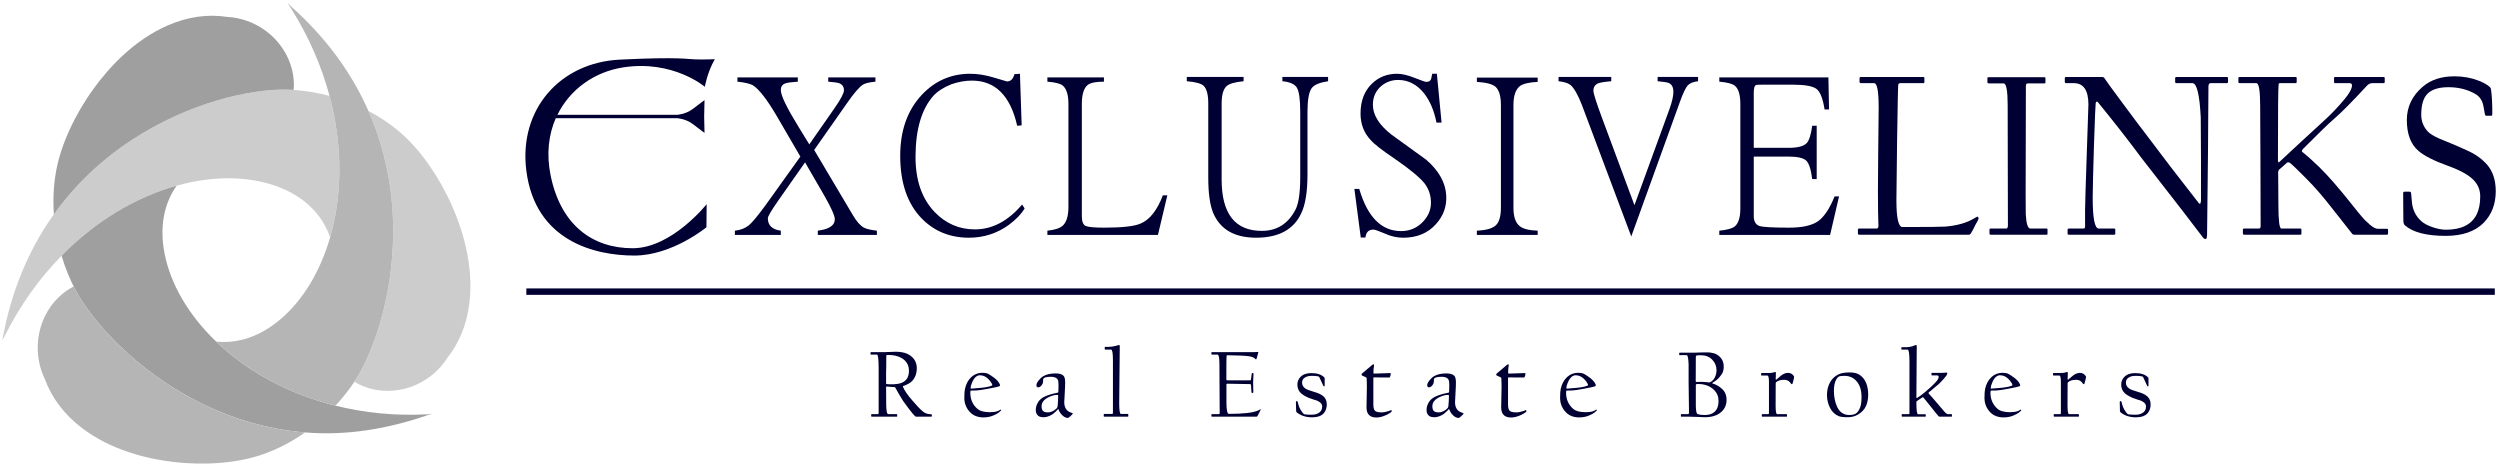
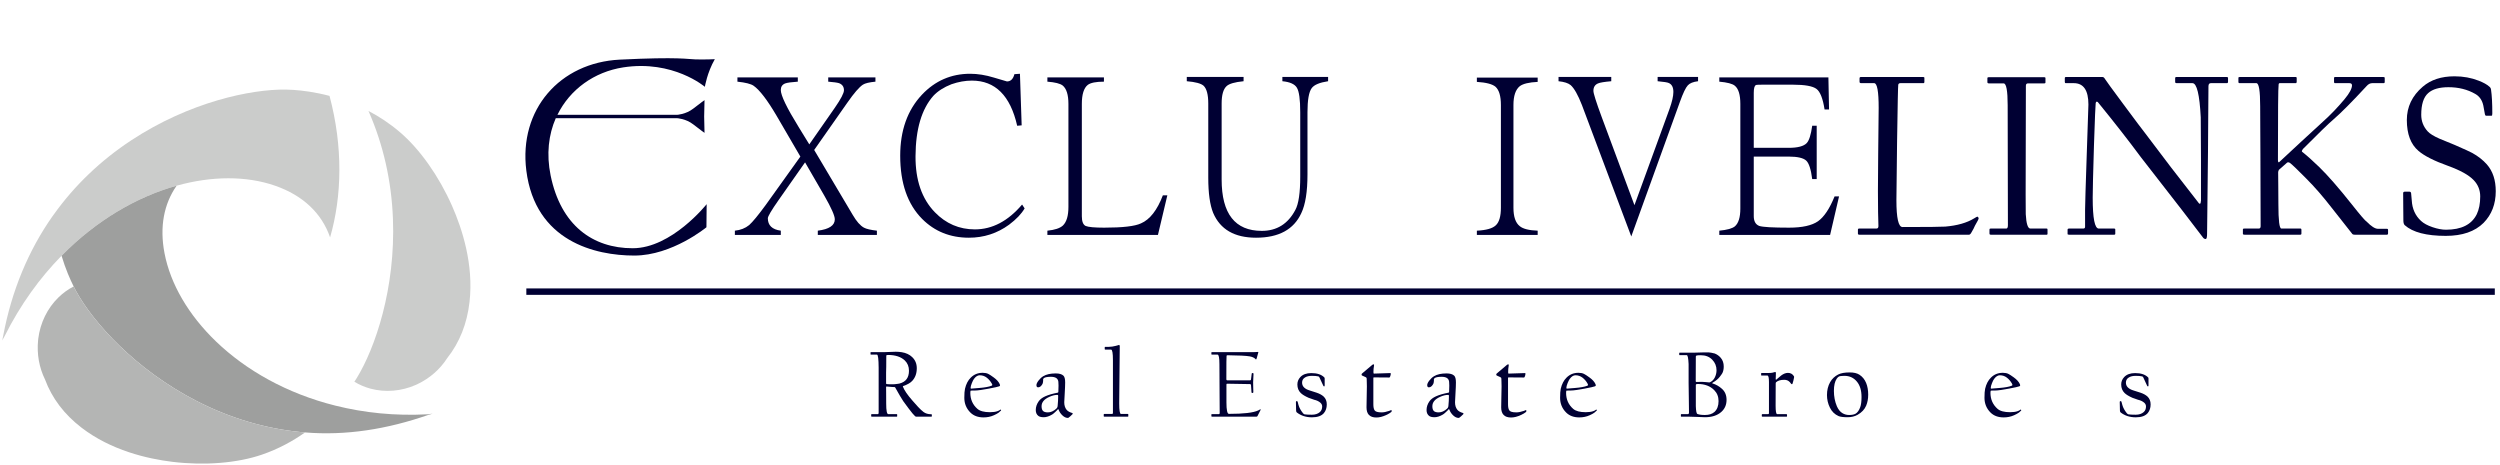
<svg xmlns="http://www.w3.org/2000/svg" width="376" height="70" viewBox="0 0 376 70" fill="none" class="icon-logo">
  <path fill-rule="evenodd" clip-rule="evenodd" d="M41.356 27.925C45.593 29.392 48.406 32.104 49.646 35.703C51.436 29.515 51.608 22.086 49.56 14.422C47.37 13.844 45.47 13.611 44.171 13.523C43.686 13.491 43.282 13.476 42.981 13.472C37.729 13.399 28.498 15.347 19.769 21.085C15.139 24.127 11.22 27.881 8.106 32.237C8.046 32.319 7.982 32.399 7.924 32.482C4.26 37.682 1.758 43.734 0.487 50.463L0.338 51.198L0.715 50.514C3.083 45.785 6.012 41.774 9.257 38.465C14.524 33.093 20.631 29.589 26.561 27.93C31.884 26.444 37.065 26.439 41.356 27.925Z" fill="#CBCCCB" />
  <path fill-rule="evenodd" clip-rule="evenodd" d="M67.976 30.937C65.994 26.464 63.139 22.431 60.145 19.875C58.605 18.558 57 17.514 55.411 16.683C55.43 16.722 55.45 16.762 55.468 16.803C57.657 21.808 58.878 27.221 59.098 32.891C59.504 43.375 56.422 52.349 53.661 56.846C53.563 57.006 53.435 57.203 53.297 57.416C54.031 57.858 54.837 58.214 55.718 58.452C57.945 59.05 60.377 58.848 62.557 57.882C62.621 57.852 62.688 57.819 62.753 57.788L62.757 57.792L62.79 57.771C64.644 56.895 66.194 55.526 67.271 53.847C69.126 51.499 70.249 48.674 70.62 45.393C71.25 39.805 69.529 34.446 67.976 30.937Z" fill="#CBCCCB" />
  <path fill-rule="evenodd" clip-rule="evenodd" d="M24.74 38.072C23.985 34.122 24.649 30.673 26.561 27.931C20.631 29.589 14.525 33.094 9.258 38.465C9.861 40.475 10.562 42.053 11.079 43.083C11.229 43.382 11.369 43.651 11.479 43.85C14.03 48.472 20.307 55.56 29.595 60.323C34.617 62.898 39.906 64.468 45.314 64.989C45.503 65.007 45.694 65.02 45.885 65.037C52.008 65.542 58.214 64.567 64.45 62.391L65.058 62.219L64.549 62.278L64.371 62.308C59.375 62.58 54.751 62.081 50.462 61.012C43.136 59.19 36.983 55.676 32.504 51.372C28.349 47.378 25.626 42.707 24.74 38.072Z" fill="#9E9F9E" />
-   <path fill-rule="evenodd" clip-rule="evenodd" d="M19.77 21.085C28.499 15.347 37.73 13.399 42.982 13.472C43.283 13.477 43.686 13.49 44.172 13.523C44.254 12.487 44.172 11.413 43.887 10.336C43.294 8.091 41.91 6.071 39.991 4.649C39.932 4.606 39.871 4.566 39.813 4.523L39.814 4.52L39.777 4.5C38.103 3.317 36.151 2.646 34.169 2.544C31.219 2.091 28.226 2.518 25.216 3.828C20.088 6.061 16.33 10.23 14.08 13.334C11.212 17.291 9.161 21.789 8.449 25.678C8.025 27.993 7.959 30.198 8.107 32.238C11.22 27.881 15.14 24.127 19.77 21.085Z" fill="#9E9F9E" />
  <path fill-rule="evenodd" clip-rule="evenodd" d="M29.594 60.323C20.306 55.56 14.029 48.473 11.478 43.85C11.368 43.65 11.229 43.382 11.077 43.083C10.26 43.502 9.486 44.054 8.783 44.741C7.127 46.357 6.051 48.557 5.755 50.938C5.746 51.01 5.741 51.085 5.733 51.157H5.729V51.197C5.524 53.248 5.894 55.29 6.773 57.081C7.821 59.89 9.651 62.313 12.258 64.319C16.695 67.732 22.146 69 25.937 69.461C30.765 70.045 35.669 69.655 39.386 68.381C41.886 67.525 44.043 66.335 45.884 65.036C45.693 65.02 45.502 65.007 45.312 64.989C39.905 64.468 34.616 62.897 29.594 60.323Z" fill="#B4B5B4" />
-   <path fill-rule="evenodd" clip-rule="evenodd" d="M59.098 32.891C58.879 27.221 57.658 21.808 55.468 16.802C55.45 16.762 55.43 16.723 55.412 16.683C52.861 10.895 49.011 5.666 43.964 1.145L43.218 0.412L43.805 1.315C46.522 5.638 48.397 10.067 49.56 14.422C51.608 22.087 51.437 29.515 49.646 35.702C48.156 40.861 45.548 45.159 42.178 48.018C39.125 50.609 35.811 51.713 32.504 51.372C36.983 55.677 43.136 59.19 50.461 61.013C51.78 59.58 52.722 58.288 53.298 57.416C53.436 57.202 53.564 57.005 53.662 56.846C56.422 52.349 59.504 43.374 59.098 32.891Z" fill="#B4B5B4" />
  <path fill-rule="evenodd" clip-rule="evenodd" d="M297.589 32.841C297.589 32.946 297.403 33.31 297.035 33.939C296.945 34.182 296.741 34.569 296.429 35.09C296.336 35.231 296.237 35.3 296.135 35.3H279.64C279.5 35.3 279.431 35.242 279.431 35.126V34.549C279.431 34.434 279.489 34.376 279.604 34.376H282.203C282.412 34.376 282.516 34.254 282.516 34.011C282.516 33.904 282.5 33.202 282.463 31.899C282.428 30.597 282.434 27.712 282.479 23.247C282.527 18.783 282.552 16.439 282.552 16.221C282.552 13.743 282.327 12.506 281.874 12.506H279.919C279.754 12.506 279.675 12.435 279.675 12.297V11.791C279.675 11.652 279.744 11.58 279.884 11.58H289.256C289.37 11.58 289.428 11.627 289.428 11.72V12.329C289.428 12.448 289.383 12.506 289.292 12.506H285.809C285.634 12.506 285.532 12.586 285.497 12.749C285.461 12.912 285.404 15.747 285.321 21.262C285.253 26.446 285.22 29.399 285.22 30.122C285.22 32.805 285.525 34.146 286.138 34.146C289.868 34.146 292.012 34.124 292.565 34.081C294.367 33.928 295.818 33.514 296.912 32.841C297.191 32.666 297.356 32.578 297.416 32.578C297.532 32.661 297.589 32.747 297.589 32.841Z" fill="#000033" />
  <path fill-rule="evenodd" clip-rule="evenodd" d="M307.947 35.162C307.947 35.254 307.915 35.3 307.845 35.3H299.442C299.338 35.3 299.274 35.284 299.25 35.248C299.228 35.211 299.216 35.173 299.216 35.126V34.585C299.216 34.48 299.234 34.417 299.266 34.403C299.305 34.383 299.346 34.375 299.389 34.375H301.745C301.906 34.375 301.989 34.207 301.989 33.87L301.954 15.835C301.954 13.641 301.75 12.542 301.348 12.542H299.148C298.984 12.542 298.904 12.482 298.904 12.366V11.754C298.904 11.661 298.962 11.614 299.077 11.614H307.482C307.585 11.614 307.638 11.661 307.638 11.754V12.401C307.638 12.493 307.574 12.542 307.445 12.542H305.003C304.794 12.542 304.692 12.661 304.692 12.906C304.667 23.464 304.657 28.916 304.657 29.263C304.657 30.986 304.662 31.968 304.674 32.212C304.753 33.655 304.986 34.375 305.367 34.375H307.81C307.904 34.375 307.947 34.422 307.947 34.517V35.162Z" fill="#000033" />
  <path fill-rule="evenodd" clip-rule="evenodd" d="M335.096 12.297C335.096 12.434 335.039 12.506 334.924 12.506H332.516C332.275 12.506 332.152 12.66 332.152 12.976C332.152 13.069 332.141 14.654 332.116 17.728C332.095 20.803 332.083 22.468 332.083 22.716C332.083 22.965 332.059 25.043 332.015 28.951C331.965 32.857 331.946 34.917 331.946 35.126C331.946 35.673 331.875 35.946 331.738 35.946C331.573 35.946 331.442 35.874 331.338 35.736C330.287 34.318 327.172 30.287 321.997 23.652C320.163 21.173 318.003 18.41 315.522 15.366C315.357 15.225 315.25 15.271 315.192 15.504C315.157 15.656 315.068 17.79 314.931 21.908C314.803 26.068 314.742 28.678 314.742 29.735C314.742 32.83 315.044 34.375 315.658 34.375H317.961C318.077 34.375 318.138 34.422 318.138 34.517V35.162C318.138 35.254 318.091 35.3 317.997 35.3H311.189C311.038 35.3 310.963 35.264 310.963 35.196V34.549C310.963 34.434 311.038 34.375 311.189 34.375H313.32C313.506 34.375 313.596 34.29 313.596 34.113V31.549C313.596 30.865 313.681 28.079 313.848 23.196C314.015 18.313 314.098 15.824 314.098 15.732C314.098 13.58 313.366 12.506 311.899 12.506H310.687C310.594 12.506 310.547 12.448 310.547 12.33V11.754C310.547 11.638 310.605 11.58 310.72 11.58H316.196C316.348 11.58 316.473 11.672 316.577 11.859C316.68 12.046 317.635 13.356 319.445 15.794C321.252 18.228 322.272 19.586 322.503 19.866C325.092 23.329 327.833 26.906 330.731 30.591C330.778 30.624 330.821 30.644 330.872 30.644C330.954 30.644 331.003 30.481 331.028 30.155C331.038 29.932 331.038 27.878 331.028 23.983C331.016 20.075 331.003 17.966 330.992 17.648C330.818 14.22 330.403 12.506 329.744 12.506H327.37C327.221 12.506 327.144 12.448 327.144 12.33V11.754C327.144 11.638 327.208 11.58 327.334 11.58H334.891C335.028 11.58 335.096 11.627 335.096 11.72V12.297Z" fill="#000033" />
  <path fill-rule="evenodd" clip-rule="evenodd" d="M359.164 35.09C359.164 35.231 359.105 35.3 358.988 35.3H354.154C353.938 35.3 353.798 35.242 353.74 35.126C353.697 35.079 352.671 33.782 350.672 31.234C349.38 29.562 348.105 28.096 346.846 26.84C345.632 25.609 344.828 24.836 344.436 24.522C344.25 24.395 344.093 24.375 343.967 24.47L342.738 25.551C342.67 25.714 342.635 25.83 342.635 25.899C342.635 25.935 342.64 26.677 342.654 28.133C342.662 29.584 342.67 30.451 342.67 30.73C342.67 33.161 342.818 34.376 343.12 34.376H345.997C346.087 34.376 346.133 34.444 346.133 34.585V35.126C346.133 35.242 346.077 35.3 345.958 35.3H337.592C337.419 35.3 337.331 35.254 337.331 35.162V34.549C337.331 34.491 337.342 34.447 337.367 34.417C337.389 34.39 337.455 34.376 337.556 34.376H339.722C339.906 34.376 339.999 34.254 339.999 34.011C339.999 33.962 339.994 32.212 339.983 28.753C339.972 25.292 339.967 23.464 339.967 23.266C339.967 23.07 339.961 21.822 339.947 19.526C339.937 17.229 339.931 16.045 339.931 15.976C339.931 13.663 339.742 12.506 339.361 12.506H336.846C336.72 12.506 336.657 12.448 336.657 12.33V11.72C336.657 11.627 336.72 11.58 336.846 11.58H345.286C345.377 11.58 345.423 11.627 345.423 11.72V12.297C345.423 12.435 345.377 12.506 345.286 12.506H342.876C342.761 12.506 342.703 12.592 342.703 12.768C342.635 13.117 342.602 16.867 342.602 24.017C342.602 24.328 342.656 24.458 342.772 24.4C344.911 22.402 347.11 20.367 349.375 18.295C350.458 17.331 351.532 16.213 352.596 14.947C353.359 14.027 353.74 13.326 353.74 12.837C353.74 12.617 353.606 12.506 353.343 12.506H351.176C351.083 12.506 351.039 12.448 351.039 12.33V11.72C351.039 11.627 351.094 11.58 351.209 11.58H358.453C358.59 11.58 358.662 11.627 358.662 11.72V12.297C358.662 12.435 358.615 12.506 358.522 12.506H356.789C356.477 12.506 356.194 12.65 355.939 12.943C353.745 15.314 352.086 16.984 350.967 17.947C350.182 18.621 348.659 20.097 346.394 22.376C346.208 22.609 346.156 22.761 346.238 22.83C346.967 23.399 347.82 24.16 348.802 25.115C350.096 26.371 351.73 28.242 353.705 30.73C354.999 32.369 355.745 33.235 355.939 33.33C356.644 34.05 357.212 34.411 357.639 34.411H358.988C359.105 34.411 359.164 34.469 359.164 34.585V35.09Z" fill="#000033" />
  <path fill-rule="evenodd" clip-rule="evenodd" d="M375.361 28.759C375.361 30.691 374.75 32.277 373.527 33.522C372.222 34.823 370.324 35.475 367.846 35.475C364.934 35.475 362.876 34.938 361.676 33.87C361.539 33.743 361.467 33.503 361.467 33.155C361.467 33.072 361.462 32.394 361.449 31.113C361.44 29.834 361.435 29.148 361.435 29.057C361.435 28.908 361.513 28.83 361.676 28.83H362.386C362.526 28.83 362.605 28.908 362.63 29.057C362.652 29.208 362.684 29.573 362.731 30.155C362.8 31.411 363.264 32.435 364.12 33.225C364.522 33.597 365.1 33.913 365.852 34.166C366.6 34.422 367.278 34.549 367.878 34.549C370.187 34.549 371.731 33.776 372.501 32.231C372.849 31.51 373.025 30.614 373.025 29.545C373.025 28.59 372.694 27.77 372.038 27.086C371.297 26.318 370.009 25.604 368.172 24.941C366.092 24.196 364.615 23.448 363.737 22.691C362.572 21.703 361.988 20.155 361.988 18.052C361.988 16.076 362.784 14.409 364.379 13.044C365.591 11.998 367.184 11.477 369.161 11.477C370.467 11.477 371.679 11.697 372.798 12.137C373.516 12.418 374.039 12.708 374.374 13.011C374.536 13.127 374.629 13.285 374.651 13.48C374.78 14.364 374.843 15.551 374.843 17.042C374.843 17.285 374.81 17.406 374.739 17.406H373.908C373.825 17.406 373.768 17.337 373.733 17.195C373.664 16.859 373.581 16.417 373.491 15.87C373.318 15.068 372.913 14.485 372.279 14.127C371.111 13.453 369.768 13.116 368.243 13.116C366.867 13.116 365.852 13.414 365.194 14.005C364.5 14.621 364.154 15.708 364.154 17.267C364.154 18.22 364.478 19.051 365.125 19.76C365.435 20.108 366.041 20.483 366.94 20.876C367.694 21.179 368.443 21.486 369.194 21.8C370.683 22.451 371.563 22.854 371.827 23.004C372.694 23.481 373.428 24.058 374.028 24.731C374.916 25.745 375.361 27.086 375.361 28.759Z" fill="#000033" />
  <path fill-rule="evenodd" clip-rule="evenodd" d="M131.885 35.336H122.997V34.693C124.702 34.477 125.555 33.909 125.555 32.984C125.555 32.449 125.034 31.27 123.989 29.445L121.08 24.42L117.082 30.119C116.015 31.643 115.483 32.545 115.483 32.827C115.483 33.895 116.133 34.519 117.433 34.693V35.336H110.525V34.693C111.375 34.607 112.092 34.326 112.669 33.854C113.199 33.382 114.033 32.374 115.162 30.831L120.375 23.55L116.794 17.403C115.406 15.043 114.257 13.538 113.339 12.895C112.933 12.617 112.124 12.409 110.909 12.282V11.639H119.991V12.282C119.031 12.349 118.403 12.434 118.104 12.543C117.658 12.713 117.433 13.044 117.433 13.538C117.433 14.355 118.329 16.21 120.119 19.109L121.719 21.714L125.555 16.21C126.476 14.88 126.931 14 126.931 13.572C126.931 13.056 126.687 12.702 126.196 12.509C125.919 12.421 125.374 12.349 124.565 12.282V11.639H131.666V12.282C130.748 12.371 130.117 12.517 129.777 12.736C129.223 13.1 128.445 14 127.442 15.44L122.453 22.554L128.244 32.311C128.818 33.299 129.385 33.941 129.939 34.24C130.301 34.436 130.951 34.585 131.885 34.693V35.336Z" fill="#000033" />
  <path fill-rule="evenodd" clip-rule="evenodd" d="M146.62 34.5C144.275 34.5 142.27 33.638 140.606 31.924C138.643 29.904 137.675 27.094 137.694 23.489C137.719 19.432 138.61 16.406 140.382 14.408C141.045 13.702 141.95 13.12 143.101 12.669C144.144 12.307 145.168 12.123 146.173 12.123C149.688 12.123 151.959 14.388 152.984 18.915L153.658 18.852L153.4 11.095L152.568 11.156C152.378 11.889 152.002 12.249 151.448 12.249C151.407 12.249 150.755 12.059 149.496 11.672C148.24 11.285 147.047 11.095 145.916 11.095C143.058 11.095 140.639 12.146 138.656 14.248C136.479 16.567 135.391 19.622 135.391 23.423C135.391 27.544 136.493 30.712 138.69 32.924C140.565 34.806 142.91 35.752 145.723 35.752C147.962 35.752 149.979 35.099 151.769 33.793C152.858 32.974 153.633 32.159 154.105 31.342L153.721 30.765C151.611 33.252 149.241 34.5 146.62 34.5Z" fill="#000033" />
  <path fill-rule="evenodd" clip-rule="evenodd" d="M171.599 33.597C170.684 34.028 168.838 34.24 166.065 34.24C164.615 34.24 163.689 34.155 163.282 33.984C162.898 33.794 162.709 33.305 162.709 32.535V15.631C162.709 14.193 163.006 13.24 163.604 12.766C164.031 12.445 164.84 12.282 166.033 12.282V11.639H157.527V12.282C158.679 12.371 159.444 12.564 159.828 12.862C160.403 13.335 160.691 14.259 160.691 15.631V31.119C160.691 32.449 160.417 33.382 159.863 33.917C159.416 34.326 158.635 34.585 157.527 34.693V35.336H174.154L175.567 29.382H174.892C174.042 31.612 172.943 33.02 171.599 33.597Z" fill="#000033" />
  <path fill-rule="evenodd" clip-rule="evenodd" d="M192.869 12.216C193.999 12.324 194.723 12.65 195.047 13.185C195.383 13.723 195.556 14.955 195.556 16.886V26.548C195.556 28.99 195.312 30.668 194.821 31.571C193.717 33.672 192.032 34.723 189.773 34.723C185.751 34.723 183.735 32.151 183.735 26.995V15.568C183.735 14.278 183.982 13.412 184.473 12.959C184.86 12.592 185.713 12.346 187.034 12.216V11.575H178.492V12.216C179.792 12.324 180.634 12.551 181.02 12.895C181.49 13.345 181.723 14.237 181.723 15.568V26.71C181.723 29.045 181.97 30.815 182.461 32.021C183.522 34.508 185.674 35.752 188.909 35.752C192.318 35.752 194.589 34.519 195.718 32.052C196.335 30.765 196.645 28.825 196.645 26.225V16.886C196.645 15.043 196.853 13.829 197.284 13.251C197.646 12.755 198.468 12.412 199.746 12.216V11.575H192.869V12.216Z" fill="#000033" />
-   <path fill-rule="evenodd" clip-rule="evenodd" d="M214.477 24.003C212.727 22.738 210.992 21.48 209.264 20.238C207.408 18.774 206.481 17.285 206.481 15.76C206.481 14.582 206.92 13.627 207.792 12.895C208.515 12.316 209.346 12.025 210.285 12.025C211.823 12.025 213.133 12.713 214.219 14.088C215.094 15.225 215.7 16.671 216.045 18.435H216.813L216.106 11.094H215.403C215.338 11.351 215.285 11.609 215.245 11.863C215.157 12.163 214.91 12.316 214.507 12.316C214.359 12.316 213.773 12.111 212.746 11.704C211.703 11.296 210.833 11.094 210.125 11.094C208.611 11.094 207.343 11.597 206.319 12.603C205.19 13.702 204.624 15.194 204.624 17.079C204.624 18.651 205.127 19.968 206.13 21.041C206.64 21.646 207.834 22.576 209.711 23.84C211.992 25.408 213.506 26.655 214.252 27.58C214.891 28.413 215.215 29.39 215.215 30.509C215.215 31.582 214.797 32.546 213.965 33.407C213.07 34.306 211.992 34.757 210.734 34.757C207.77 34.757 205.669 32.642 204.433 28.413H203.698L204.658 35.72H205.362C205.447 34.928 205.853 34.53 206.574 34.53C206.77 34.53 207.323 34.723 208.239 35.11C209.176 35.54 210.104 35.753 211.024 35.753C213.115 35.753 214.762 35.066 215.979 33.694C217.087 32.471 217.603 31.044 217.515 29.413C217.411 27.461 216.397 25.656 214.477 24.003Z" fill="#000033" />
  <path fill-rule="evenodd" clip-rule="evenodd" d="M222.121 12.316C223.525 12.404 224.468 12.65 224.935 13.056C225.469 13.55 225.736 14.46 225.736 15.79V31.246C225.736 32.534 225.477 33.416 224.968 33.887C224.474 34.359 223.525 34.627 222.121 34.693V35.336H231.266V34.693C229.966 34.647 229.072 34.425 228.578 34.02C227.94 33.522 227.622 32.597 227.622 31.246V15.79C227.622 14.421 227.94 13.476 228.578 12.959C229.072 12.591 229.966 12.38 231.266 12.316V11.673H222.121V12.316Z" fill="#000033" />
  <path fill-rule="evenodd" clip-rule="evenodd" d="M249.307 12.216C250.247 12.307 250.798 12.39 250.969 12.479C251.435 12.669 251.676 13.119 251.676 13.829C251.676 14.452 251.481 15.299 251.1 16.37L245.822 30.859L240.893 17.596C240.06 15.344 239.649 14.035 239.649 13.668C239.649 13.108 239.882 12.736 240.351 12.543C240.649 12.412 241.313 12.307 242.334 12.216V11.575H234.403V12.216C235.254 12.307 235.862 12.498 236.225 12.799C236.759 13.271 237.324 14.27 237.919 15.794L245.344 35.563L252.663 15.31C253.135 14 253.527 13.177 253.851 12.832C254.146 12.509 254.656 12.307 255.388 12.216V11.575H249.307V12.216Z" fill="#000033" />
  <path fill-rule="evenodd" clip-rule="evenodd" d="M275.921 29.54C275.173 31.386 274.342 32.631 273.427 33.277C272.507 33.917 271.056 34.24 269.077 34.24C266.619 34.24 265.128 34.155 264.597 33.983C264.043 33.769 263.766 33.277 263.766 32.504V23.55H269.011C270.355 23.55 271.24 23.76 271.662 24.163C272.071 24.552 272.37 25.473 272.556 26.934H273.232V18.915H272.556C272.37 20.268 272.09 21.14 271.728 21.524C271.278 21.996 270.374 22.234 269.011 22.234H263.766V13.958C263.766 13.29 263.873 12.904 264.083 12.798C264.147 12.754 264.467 12.736 265.043 12.736H269.649C271.462 12.736 272.647 12.951 273.201 13.375C273.754 13.787 274.161 14.814 274.416 16.467H275.088L274.992 11.639H258.583V12.282C259.779 12.39 260.558 12.591 260.919 12.895C261.473 13.345 261.747 14.259 261.747 15.631V31.375C261.747 32.683 261.473 33.572 260.919 34.05C260.513 34.37 259.734 34.585 258.583 34.693V35.336H275.247L276.593 29.54H275.921Z" fill="#000033" />
  <path fill-rule="evenodd" clip-rule="evenodd" d="M95.159 37.335C89.157 37.335 84.351 33.914 82.812 26.382C82.157 23.177 82.507 20.246 83.588 17.776H101.812C101.812 17.776 103.144 17.831 104.272 18.712C105.396 19.594 105.96 19.981 105.96 19.981L105.906 17.524L105.96 15.062C105.96 15.062 105.396 15.451 104.272 16.332C103.144 17.215 101.812 17.27 101.812 17.27H83.837C85.713 13.453 89.365 10.816 93.725 10.135C101.236 8.969 106.01 13.055 106.01 13.055C106.01 13.055 106.349 10.925 107.51 8.9C107.51 8.9 106.281 8.969 104.644 8.936C103.418 8.911 102.256 8.523 93.215 8.969C84.213 9.416 77.999 16.459 79.16 25.661C80.506 36.307 89.525 38.436 95.401 38.436C101.096 38.436 106.248 34.18 106.248 34.18L106.281 30.707C106.281 30.707 101.03 37.335 95.159 37.335Z" fill="#000033" />
  <path fill-rule="evenodd" clip-rule="evenodd" d="M136.709 55.762C136.709 55.13 136.498 54.614 136.084 54.214C135.503 53.662 134.658 53.386 133.561 53.386C133.4 53.386 133.312 53.419 133.298 53.485C133.298 54.851 133.287 55.701 133.268 56.041V57.669C133.268 57.718 133.301 57.752 133.37 57.769C133.477 57.788 133.775 57.796 134.269 57.796C134.472 57.796 134.699 57.777 134.954 57.738C135.207 57.702 135.319 57.68 135.297 57.68C136.237 57.434 136.709 56.797 136.709 55.762ZM140.148 62.577C140.148 62.635 140.129 62.666 140.09 62.666H137.787C137.735 62.666 137.674 62.635 137.608 62.577C137.43 62.422 137.099 62.023 136.616 61.379C136.361 61.031 136.106 60.684 135.851 60.338C135.565 59.908 135.174 59.242 134.672 58.339C134.639 58.257 134.6 58.218 134.559 58.218C134.337 58.218 133.945 58.188 133.383 58.133C133.306 58.109 133.268 58.133 133.268 58.202C133.268 58.293 133.271 58.594 133.276 59.107C133.282 59.615 133.284 60.156 133.284 60.722C133.284 61.766 133.389 62.287 133.602 62.287H134.866C134.909 62.287 134.936 62.309 134.936 62.359V62.593C134.936 62.64 134.916 62.666 134.877 62.666H131.121C131.077 62.666 131.053 62.657 131.044 62.643C131.033 62.63 131.028 62.613 131.028 62.593V62.373C131.028 62.329 131.036 62.304 131.05 62.295C131.064 62.289 131.083 62.287 131.104 62.287H132.034C132.108 62.287 132.149 62.212 132.149 62.064V58.254V55.298C132.141 53.99 132.056 53.336 131.9 53.336H131C130.954 53.336 130.93 53.316 130.93 53.278V53.016C130.93 52.976 130.948 52.958 130.986 52.958H133.107C133.172 52.958 133.443 52.949 133.918 52.931C134.392 52.911 134.658 52.902 134.716 52.902C135.023 52.902 135.322 52.924 135.615 52.971C136.268 53.076 136.794 53.322 137.189 53.705C137.655 54.147 137.885 54.707 137.885 55.384C137.885 56.154 137.658 56.789 137.202 57.283C136.925 57.587 136.47 57.846 135.837 58.061C135.799 58.08 135.785 58.109 135.793 58.147C136.002 58.693 136.482 59.397 137.233 60.25C137.625 60.697 137.909 61.02 138.092 61.216C138.406 61.547 138.678 61.798 138.9 61.964C139.202 62.188 139.58 62.301 140.032 62.301C140.11 62.301 140.148 62.32 140.148 62.359V62.577Z" fill="#000033" />
  <path fill-rule="evenodd" clip-rule="evenodd" d="M149.241 57.885C149.241 57.843 149.219 57.782 149.169 57.697C148.967 57.332 148.712 57.035 148.404 56.797C148.098 56.56 147.744 56.441 147.34 56.441C147.045 56.441 146.756 56.623 146.482 56.99C146.383 57.129 146.277 57.341 146.164 57.625C146.041 57.934 145.978 58.174 145.978 58.34C145.978 58.414 146.008 58.453 146.062 58.453C146.016 58.453 146.425 58.419 147.283 58.351C148.102 58.288 148.717 58.174 149.128 58.017C149.203 57.984 149.241 57.94 149.241 57.885ZM150.568 61.7C150.568 61.71 150.562 61.724 150.552 61.743C150.406 61.893 150.283 62.001 150.184 62.072C150.011 62.196 149.773 62.326 149.474 62.458C148.997 62.673 148.481 62.778 147.922 62.778C147.09 62.778 146.43 62.53 145.937 62.036C145.336 61.431 145.034 60.697 145.034 59.831C145.034 59.212 145.068 58.757 145.136 58.467C145.3 57.757 145.591 57.2 146.008 56.792C146.488 56.308 147.085 56.069 147.796 56.069C148.136 56.069 148.415 56.123 148.632 56.234C148.802 56.314 149.074 56.49 149.446 56.761C149.891 57.081 150.19 57.41 150.346 57.752C150.385 57.838 150.404 57.912 150.404 57.976C150.404 58.026 150.362 58.069 150.278 58.103C150.096 58.174 149.57 58.29 148.696 58.453C147.697 58.638 147.034 58.732 146.702 58.732C146.675 58.732 146.562 58.735 146.366 58.738C146.17 58.743 146.055 58.745 146.021 58.745C145.964 58.745 145.937 58.856 145.937 59.08C145.937 60.065 146.293 60.871 147.006 61.495C147.39 61.826 148.018 61.995 148.892 61.995C149.342 61.995 149.712 61.942 150 61.846C150.203 61.777 150.343 61.705 150.42 61.63C150.431 61.622 150.453 61.608 150.483 61.594C150.505 61.594 150.525 61.61 150.538 61.644C150.549 61.658 150.557 61.677 150.568 61.7Z" fill="#000033" />
  <path fill-rule="evenodd" clip-rule="evenodd" d="M159.15 59.524C159.15 59.435 159.111 59.389 159.034 59.389C158.668 59.389 158.257 59.491 157.804 59.696C157.036 60.042 156.652 60.509 156.652 61.103C156.652 61.462 156.74 61.71 156.916 61.846C157.061 61.961 157.294 62.022 157.611 62.022C158.034 62.022 158.456 61.837 158.873 61.464C158.986 61.365 159.049 61.243 159.065 61.103C159.12 60.534 159.15 60.01 159.15 59.524ZM161.341 62.193C161.341 62.218 161.33 62.249 161.311 62.287C161.042 62.558 160.847 62.732 160.729 62.808C160.689 62.841 160.647 62.855 160.604 62.855C160.324 62.855 160.046 62.726 159.775 62.463C159.517 62.221 159.327 61.931 159.204 61.594C159.177 61.509 159.139 61.498 159.093 61.566C159.041 61.648 158.909 61.784 158.695 61.978C158.484 62.176 158.335 62.295 158.248 62.342C157.785 62.616 157.362 62.751 156.986 62.751C156.628 62.751 156.358 62.688 156.186 62.566C155.914 62.364 155.78 62.069 155.78 61.672C155.78 61.208 155.928 60.766 156.222 60.352C156.428 60.057 156.751 59.809 157.193 59.61C157.669 59.391 158.308 59.207 159.106 59.052C159.15 59.044 159.172 58.991 159.177 58.895C159.211 58.169 159.211 57.675 159.177 57.418C159.15 57.167 159.041 56.979 158.852 56.852C158.662 56.731 158.396 56.67 158.05 56.67C157.562 56.67 157.223 56.728 157.03 56.847C156.916 56.927 156.869 57.012 156.887 57.095V57.296C156.887 57.506 156.833 57.692 156.723 57.854C156.556 58.122 156.356 58.254 156.129 58.254C155.964 58.254 155.881 58.144 155.881 57.923C155.881 57.739 155.988 57.509 156.2 57.233C156.41 56.958 156.646 56.739 156.898 56.585C157.359 56.303 157.987 56.162 158.785 56.162C159.317 56.162 159.701 56.276 159.937 56.498C160.11 56.659 160.2 56.998 160.2 57.517C160.2 57.895 160.175 58.459 160.132 59.218C160.088 59.971 160.063 60.402 160.063 60.502C160.063 60.973 160.184 61.354 160.425 61.644C160.601 61.848 160.872 62.003 161.239 62.108C161.308 62.136 161.341 62.166 161.341 62.193Z" fill="#000033" />
  <path fill-rule="evenodd" clip-rule="evenodd" d="M169.696 62.607C169.696 62.646 169.669 62.666 169.617 62.666H166.093C166.033 62.666 166.001 62.64 166.001 62.593V62.342C166.001 62.287 166.028 62.257 166.08 62.257H167.237C167.336 62.257 167.385 62.204 167.385 62.094V54.172C167.385 53.116 167.291 52.585 167.111 52.585H166.236C166.178 52.585 166.151 52.558 166.151 52.499V52.265C166.151 52.198 166.17 52.166 166.208 52.166H166.76C167.092 52.166 167.44 52.115 167.807 52.019C168.175 51.92 168.333 51.873 168.288 51.873C168.37 51.873 168.413 51.942 168.413 52.08C168.413 52.094 168.4 53.504 168.37 56.311C168.342 59.118 168.328 60.574 168.328 60.673C168.328 61.73 168.416 62.257 168.592 62.257H169.617C169.669 62.257 169.696 62.279 169.696 62.329V62.607Z" fill="#000033" />
  <path fill-rule="evenodd" clip-rule="evenodd" d="M189.598 61.645C189.466 61.918 189.308 62.226 189.124 62.577C189.085 62.634 189.036 62.665 188.975 62.665H182.266C182.219 62.665 182.194 62.634 182.194 62.577V62.359C182.194 62.31 182.214 62.287 182.252 62.287H183.302C183.396 62.287 183.442 62.234 183.442 62.136C183.442 62.094 183.439 61.362 183.428 59.942C183.42 58.52 183.415 57.788 183.415 57.744C183.415 57.697 183.412 57.209 183.409 56.273C183.404 55.337 183.401 54.843 183.401 54.785C183.401 53.818 183.308 53.336 183.124 53.336H182.266C182.219 53.336 182.194 53.311 182.194 53.264V53.029C182.194 52.979 182.221 52.958 182.282 52.958H188.627C188.713 52.958 188.828 52.952 188.97 52.943C189.115 52.932 189.185 52.93 189.181 52.93C189.242 52.93 189.266 52.952 189.252 52.999C189.185 53.261 189.102 53.564 189.002 53.907C188.965 54.018 188.925 54.07 188.888 54.07L188.789 53.966C188.613 53.791 188.34 53.67 187.961 53.598C187.431 53.504 186.308 53.446 184.591 53.427C184.536 53.427 184.498 53.457 184.476 53.515C184.453 53.57 184.443 54.752 184.443 57.054C184.443 57.15 184.484 57.197 184.563 57.197H188.029C188.096 57.197 188.137 57.161 188.148 57.09C188.161 57.018 188.18 56.866 188.205 56.634C188.233 56.4 188.246 56.273 188.252 56.248C188.252 56.157 188.279 56.113 188.337 56.113H188.443C188.501 56.113 188.529 56.151 188.529 56.234C188.529 56.25 188.517 56.452 188.501 56.83C188.48 57.209 188.471 57.431 188.471 57.504C188.471 57.575 188.474 57.824 188.485 58.254C188.493 58.682 188.501 58.911 188.501 58.939C188.501 59.044 188.474 59.096 188.421 59.096H188.306C188.263 59.096 188.233 59.063 188.225 58.997C188.202 58.691 188.18 58.329 188.15 57.91C188.137 57.815 188.093 57.769 188.019 57.769C187.975 57.769 187.391 57.757 186.269 57.739C185.144 57.719 184.572 57.71 184.55 57.71C184.487 57.71 184.456 57.752 184.456 57.838V60.529C184.456 61.672 184.58 62.246 184.826 62.246C187.037 62.246 188.509 62.072 189.236 61.729C189.411 61.63 189.518 61.569 189.557 61.553C189.603 61.553 189.617 61.58 189.598 61.645Z" fill="#000033" />
  <path fill-rule="evenodd" clip-rule="evenodd" d="M199.548 60.824C199.548 61.343 199.403 61.777 199.118 62.124C198.757 62.55 198.159 62.765 197.314 62.765C196.419 62.765 195.658 62.516 195.032 62.023C194.967 61.969 194.934 61.868 194.934 61.715C194.915 61.52 194.906 61.103 194.906 60.46C194.906 60.368 194.943 60.325 195.016 60.325C195.098 60.325 195.147 60.358 195.169 60.43C195.169 60.449 195.186 60.515 195.221 60.631C195.26 60.763 195.285 60.857 195.293 60.909C195.413 61.324 195.635 61.733 195.962 62.136C196.053 62.243 196.13 62.301 196.195 62.314C196.423 62.353 196.79 62.373 197.301 62.373C197.807 62.373 198.211 62.243 198.507 61.978C198.737 61.777 198.855 61.492 198.855 61.13C198.855 60.916 198.767 60.733 198.592 60.574C198.35 60.358 198.038 60.209 197.648 60.123C197.607 60.11 197.47 60.059 197.237 59.976C197.007 59.894 196.867 59.844 196.821 59.831C196.272 59.588 195.877 59.348 195.635 59.11C195.293 58.776 195.126 58.349 195.126 57.824C195.126 57.401 195.274 57.029 195.57 56.712C195.948 56.311 196.496 56.113 197.215 56.113C198.098 56.113 198.748 56.327 199.173 56.761C199.212 56.797 199.231 56.857 199.231 56.932V57.961C199.231 58.067 199.205 58.116 199.159 58.116C199.102 58.116 199.06 58.088 199.033 58.031C198.853 57.636 198.651 57.209 198.435 56.746C198.394 56.667 198.339 56.62 198.274 56.611C198.065 56.554 197.741 56.527 197.301 56.527C196.886 56.527 196.546 56.604 196.288 56.761C195.984 56.937 195.834 57.2 195.834 57.547C195.834 58.109 196.223 58.503 196.998 58.733C197.232 58.803 197.58 58.914 198.038 59.066C198.474 59.215 198.816 59.405 199.074 59.637C199.389 59.933 199.548 60.328 199.548 60.824Z" fill="#000033" />
  <path fill-rule="evenodd" clip-rule="evenodd" d="M209.308 61.798C209.308 61.873 209.292 61.925 209.253 61.964C209.059 62.124 208.807 62.274 208.493 62.414C207.959 62.666 207.466 62.792 207.005 62.792C206.015 62.792 205.524 62.287 205.524 61.274C205.524 61.211 205.532 60.681 205.551 59.687C205.571 58.693 205.578 58.169 205.578 58.116C205.578 58.056 205.576 57.851 205.565 57.501C205.557 57.15 205.551 56.968 205.551 56.946C205.551 56.846 205.508 56.778 205.417 56.734C205.346 56.695 205.162 56.612 204.863 56.482C204.804 56.455 204.773 56.4 204.779 56.32C204.779 56.255 204.814 56.2 204.885 56.148C205.359 55.742 205.861 55.318 206.396 54.87C206.468 54.823 206.527 54.798 206.58 54.798C206.657 54.798 206.681 54.868 206.651 55.005C206.594 55.315 206.565 55.629 206.565 55.955C206.565 56.112 206.588 56.189 206.637 56.189C206.681 56.189 207.087 56.176 207.863 56.151C208.639 56.126 209.036 56.112 209.061 56.112C209.161 56.112 209.196 56.162 209.169 56.261C209.169 56.356 209.133 56.493 209.061 56.67C209.036 56.739 208.995 56.778 208.935 56.778C208.892 56.778 208.504 56.772 207.775 56.769C207.043 56.765 206.664 56.761 206.637 56.761C206.58 56.761 206.552 56.786 206.552 56.833V60.794C206.552 61.208 206.61 61.512 206.728 61.699C206.857 61.917 207.213 62.022 207.801 62.022C208.121 62.022 208.499 61.948 208.935 61.798C209.122 61.715 209.225 61.672 209.239 61.672C209.286 61.672 209.308 61.715 209.308 61.798Z" fill="#000033" />
  <path fill-rule="evenodd" clip-rule="evenodd" d="M217.92 59.524C217.92 59.435 217.883 59.389 217.808 59.389C217.438 59.389 217.027 59.491 216.574 59.696C215.806 60.042 215.426 60.509 215.426 61.103C215.426 61.462 215.513 61.71 215.686 61.846C215.831 61.961 216.064 62.022 216.383 62.022C216.807 62.022 217.23 61.837 217.643 61.464C217.758 61.365 217.822 61.243 217.835 61.103C217.893 60.534 217.92 60.01 217.92 59.524ZM220.111 62.193C220.111 62.218 220.1 62.249 220.084 62.287C219.813 62.558 219.617 62.732 219.502 62.808C219.459 62.841 219.417 62.855 219.374 62.855C219.094 62.855 218.82 62.726 218.545 62.463C218.288 62.221 218.102 61.931 217.978 61.594C217.948 61.509 217.912 61.498 217.863 61.566C217.811 61.648 217.679 61.784 217.465 61.978C217.255 62.176 217.106 62.295 217.018 62.342C216.555 62.616 216.136 62.751 215.757 62.751C215.398 62.751 215.132 62.688 214.956 62.566C214.688 62.364 214.553 62.069 214.553 61.672C214.553 61.208 214.699 60.766 214.992 60.352C215.2 60.057 215.524 59.809 215.963 59.61C216.44 59.391 217.078 59.207 217.877 59.052C217.92 59.044 217.945 58.991 217.948 58.895C217.981 58.169 217.981 57.675 217.948 57.418C217.92 57.167 217.811 56.979 217.622 56.852C217.432 56.731 217.166 56.67 216.821 56.67C216.333 56.67 215.993 56.728 215.801 56.847C215.686 56.927 215.639 57.012 215.659 57.095V57.296C215.659 57.506 215.606 57.692 215.494 57.854C215.327 58.122 215.126 58.254 214.899 58.254C214.734 58.254 214.652 58.144 214.652 57.923C214.652 57.739 214.756 57.509 214.973 57.233C215.184 56.958 215.417 56.739 215.672 56.585C216.129 56.303 216.761 56.162 217.558 56.162C218.088 56.162 218.469 56.276 218.707 56.498C218.88 56.659 218.971 56.998 218.971 57.517C218.971 57.895 218.949 58.459 218.902 59.218C218.859 59.971 218.836 60.402 218.836 60.502C218.836 60.973 218.954 61.354 219.196 61.644C219.371 61.848 219.643 62.003 220.011 62.108C220.078 62.136 220.111 62.166 220.111 62.193Z" fill="#000033" />
  <path fill-rule="evenodd" clip-rule="evenodd" d="M229.566 61.798C229.566 61.873 229.547 61.925 229.508 61.964C229.316 62.124 229.064 62.274 228.752 62.414C228.217 62.666 227.721 62.792 227.264 62.792C226.273 62.792 225.779 62.287 225.779 61.274C225.779 61.211 225.787 60.681 225.807 59.687C225.826 58.693 225.837 58.169 225.837 58.116C225.837 58.056 225.832 57.851 225.823 57.501C225.812 57.15 225.807 56.968 225.807 56.946C225.807 56.846 225.763 56.778 225.672 56.734C225.604 56.695 225.417 56.612 225.121 56.482C225.057 56.455 225.03 56.4 225.036 56.32C225.036 56.255 225.072 56.2 225.143 56.148C225.615 55.742 226.119 55.318 226.651 54.87C226.722 54.823 226.783 54.798 226.838 54.798C226.912 54.798 226.936 54.868 226.907 55.005C226.851 55.315 226.824 55.629 226.824 55.955C226.824 56.112 226.846 56.189 226.893 56.189C226.936 56.189 227.344 56.176 228.118 56.151C228.894 56.126 229.294 56.112 229.316 56.112C229.417 56.112 229.454 56.162 229.423 56.261C229.423 56.356 229.39 56.493 229.316 56.67C229.294 56.739 229.253 56.778 229.191 56.778C229.146 56.778 228.76 56.772 228.033 56.769C227.301 56.765 226.92 56.761 226.893 56.761C226.838 56.761 226.808 56.786 226.808 56.833V60.794C226.808 61.208 226.867 61.512 226.986 61.699C227.115 61.917 227.468 62.022 228.055 62.022C228.376 62.022 228.755 61.948 229.191 61.798C229.38 61.715 229.484 61.672 229.495 61.672C229.544 61.672 229.566 61.715 229.566 61.798Z" fill="#000033" />
  <path fill-rule="evenodd" clip-rule="evenodd" d="M238.842 57.885C238.842 57.843 238.82 57.782 238.773 57.697C238.571 57.332 238.313 57.035 238.005 56.797C237.699 56.56 237.346 56.441 236.945 56.441C236.645 56.441 236.359 56.623 236.087 56.99C235.985 57.129 235.881 57.341 235.765 57.625C235.642 57.934 235.581 58.174 235.581 58.34C235.581 58.414 235.61 58.453 235.667 58.453C235.621 58.453 236.026 58.419 236.887 58.351C237.704 58.288 238.319 58.174 238.73 58.017C238.807 57.984 238.842 57.94 238.842 57.885ZM240.169 61.7C240.169 61.71 240.167 61.724 240.155 61.743C240.008 61.893 239.887 62.001 239.785 62.072C239.613 62.196 239.377 62.326 239.078 62.458C238.601 62.673 238.082 62.778 237.523 62.778C236.695 62.778 236.032 62.53 235.541 62.036C234.938 61.431 234.639 60.697 234.639 59.831C234.639 59.212 234.672 58.757 234.737 58.467C234.902 57.757 235.195 57.2 235.61 56.792C236.092 56.308 236.688 56.069 237.397 56.069C237.737 56.069 238.017 56.123 238.233 56.234C238.404 56.314 238.675 56.49 239.048 56.761C239.495 57.081 239.794 57.41 239.95 57.752C239.989 57.838 240.005 57.912 240.005 57.976C240.005 58.026 239.964 58.069 239.879 58.103C239.7 58.174 239.172 58.29 238.297 58.453C237.301 58.638 236.635 58.732 236.306 58.732C236.279 58.732 236.163 58.735 235.969 58.738C235.771 58.743 235.658 58.745 235.624 58.745C235.568 58.745 235.541 58.856 235.541 59.08C235.541 60.065 235.895 60.871 236.61 61.495C236.994 61.826 237.621 61.995 238.497 61.995C238.943 61.995 239.314 61.942 239.602 61.846C239.807 61.777 239.945 61.705 240.021 61.63C240.035 61.622 240.057 61.608 240.085 61.594C240.109 61.594 240.128 61.61 240.139 61.644C240.15 61.658 240.158 61.677 240.169 61.7Z" fill="#000033" />
  <path fill-rule="evenodd" clip-rule="evenodd" d="M258.47 60.325C258.47 59.662 258.25 59.113 257.817 58.674C257.209 58.061 256.393 57.752 255.372 57.752C255.249 57.752 255.158 57.769 255.1 57.796C255.068 57.805 255.052 57.854 255.052 57.94V61.073C255.076 61.804 255.152 62.202 255.286 62.257C255.542 62.362 255.921 62.414 256.42 62.414C257.042 62.414 257.519 62.26 257.862 61.95C258.268 61.575 258.47 61.032 258.47 60.325ZM258.166 55.691C258.166 55.072 257.949 54.539 257.519 54.095C257.088 53.65 256.516 53.426 255.797 53.426C255.473 53.426 255.268 53.443 255.171 53.471C255.1 53.49 255.062 53.537 255.052 53.614C255.042 53.705 255.037 54.936 255.037 57.31C255.037 57.402 255.065 57.449 255.116 57.449C255.1 57.449 255.196 57.446 255.402 57.44C255.607 57.434 255.814 57.432 256.016 57.432C256.106 57.432 256.287 57.446 256.561 57.468C256.888 57.501 257.058 57.517 257.072 57.517C257.11 57.523 257.168 57.504 257.25 57.459C257.524 57.319 257.744 57.089 257.903 56.778C258.076 56.433 258.166 56.071 258.166 55.691ZM259.674 60.137C259.674 60.885 259.409 61.494 258.874 61.964C258.278 62.489 257.461 62.751 256.42 62.751C256.31 62.751 255.939 62.738 255.323 62.707C254.703 62.679 254.247 62.666 253.954 62.666H252.86C252.825 62.666 252.805 62.646 252.805 62.607V62.36C252.805 62.31 252.825 62.287 252.86 62.287H253.847C253.966 62.287 254.025 62.204 254.025 62.036C254.025 61.978 254.015 61.263 253.998 59.889C253.976 58.511 253.966 57.755 253.966 57.62V54.743C253.924 53.857 253.831 53.413 253.691 53.413H252.613C252.575 53.413 252.556 53.389 252.556 53.336V53.106C252.556 53.063 252.58 53.043 252.627 53.043H254.746C254.813 53.043 255.068 53.034 255.509 53.021C255.951 53.007 256.21 52.999 256.286 52.999H256.973C257.195 53.01 257.5 53.063 257.889 53.164C258.25 53.306 258.561 53.529 258.811 53.827C259.104 54.177 259.249 54.611 259.249 55.118C259.249 55.502 259.183 55.828 259.052 56.099C258.994 56.212 258.865 56.396 258.667 56.654C258.407 56.995 258.045 57.294 257.585 57.548C257.489 57.597 257.484 57.639 257.57 57.67C258.095 57.829 258.567 58.1 258.988 58.484C259.444 58.889 259.674 59.445 259.674 60.137Z" fill="#000033" />
  <path fill-rule="evenodd" clip-rule="evenodd" d="M269.825 56.778C269.773 57.084 269.698 57.382 269.605 57.67C269.581 57.744 269.551 57.782 269.503 57.782C269.452 57.782 269.41 57.757 269.378 57.71C269.255 57.534 269.145 57.413 269.051 57.346C268.868 57.2 268.632 57.123 268.341 57.123C267.81 57.123 267.406 57.241 267.138 57.476C267.091 57.517 267.066 57.584 267.066 57.67C267.066 57.697 267.063 58.246 267.058 59.317C267.055 60.388 267.052 60.954 267.052 61.014C267.052 61.862 267.129 62.287 267.285 62.287H268.676C268.739 62.287 268.769 62.32 268.769 62.387V62.593C268.769 62.641 268.747 62.666 268.703 62.666H265.073C265.007 62.666 264.975 62.641 264.975 62.593V62.387C264.975 62.32 265.004 62.287 265.059 62.287H265.917C266.008 62.287 266.052 62.243 266.052 62.149V57.459C266.052 56.811 265.975 56.482 265.819 56.482H264.944C264.9 56.482 264.875 56.455 264.875 56.406V56.176C264.875 56.124 264.9 56.099 264.944 56.099H265.917C266.258 56.099 266.477 56.081 266.57 56.054C266.831 55.977 266.97 55.941 266.995 55.941C267.061 55.941 267.093 56.005 267.093 56.132C267.093 56.168 267.091 56.308 267.082 56.56C267.072 56.808 267.066 56.946 267.066 56.976C267.066 57.114 267.093 57.156 267.152 57.096C267.37 56.907 267.621 56.697 267.897 56.469C268.243 56.212 268.58 56.081 268.909 56.081C269.292 56.081 269.589 56.245 269.795 56.568C269.841 56.633 269.847 56.703 269.825 56.778Z" fill="#000033" />
  <path fill-rule="evenodd" clip-rule="evenodd" d="M279.974 59.709C279.974 58.721 279.741 57.949 279.271 57.388C278.797 56.814 278.172 56.527 277.401 56.527C276.998 56.527 276.724 56.56 276.579 56.626C276.48 56.67 276.365 56.781 276.239 56.96C275.962 57.371 275.819 57.978 275.819 58.787C275.819 59.629 275.97 60.402 276.266 61.103C276.475 61.581 276.752 61.925 277.094 62.136C277.399 62.32 277.735 62.414 278.103 62.414C278.528 62.414 278.858 62.347 279.087 62.215C279.368 62.047 279.593 61.73 279.771 61.258C279.905 60.902 279.974 60.386 279.974 59.709ZM280.977 59.358C280.977 59.979 280.873 60.529 280.67 61.014C280.431 61.577 280.004 62.036 279.379 62.387C278.948 62.63 278.449 62.751 277.884 62.751C277.24 62.751 276.784 62.693 276.516 62.577C275.937 62.32 275.507 61.898 275.216 61.305C274.923 60.711 274.777 60.082 274.777 59.416C274.777 58.683 274.936 58.036 275.252 57.476C275.542 56.97 275.948 56.584 276.472 56.32C276.878 56.115 277.457 56.013 278.205 56.013C278.808 56.013 279.287 56.124 279.641 56.347C280.105 56.643 280.448 57.062 280.67 57.605C280.873 58.103 280.977 58.688 280.977 59.358Z" fill="#000033" />
-   <path fill-rule="evenodd" clip-rule="evenodd" d="M293.57 62.577C293.57 62.635 293.554 62.666 293.527 62.666H291.693C291.643 62.666 291.594 62.635 291.534 62.577C291.506 62.56 291.311 62.326 290.955 61.873C290.596 61.421 290.396 61.17 290.358 61.117C290.286 61.009 289.943 60.587 289.329 59.845C289.249 59.748 289.192 59.721 289.153 59.754C288.921 59.908 288.64 60.096 288.309 60.308C288.251 60.347 288.225 60.421 288.225 60.529C288.225 61.71 288.306 62.301 288.473 62.301H289.543C289.603 62.301 289.636 62.32 289.636 62.36V62.577C289.636 62.635 289.614 62.666 289.573 62.666H286.103C286.047 62.666 286.017 62.64 286.017 62.593V62.373C286.017 62.315 286.042 62.287 286.091 62.287H287.075C287.143 62.287 287.182 62.251 287.182 62.179V54.354C287.182 53.176 287.089 52.585 286.905 52.585H286.047C285.99 52.585 285.962 52.566 285.962 52.528V52.301C285.962 52.248 285.99 52.223 286.047 52.223H286.615C286.969 52.223 287.305 52.174 287.628 52.08C287.689 52.06 287.79 52.022 287.934 51.959C288.027 51.909 288.106 51.887 288.17 51.887C288.243 51.887 288.281 51.964 288.281 52.124C288.281 52.135 288.27 53.394 288.251 55.9C288.235 58.398 288.225 59.671 288.225 59.709C288.225 59.847 288.257 59.899 288.323 59.858C288.611 59.693 289.047 59.367 289.636 58.881C290.297 58.323 290.835 57.815 291.243 57.347C291.465 57.09 291.577 56.869 291.577 56.682C291.577 56.532 291.481 56.455 291.286 56.455H290.549C290.511 56.455 290.494 56.428 290.494 56.377V56.162C290.494 56.11 290.511 56.082 290.549 56.082H291.728C291.948 56.082 292.151 56.079 292.337 56.068C292.396 56.068 292.476 56.063 292.578 56.05C292.664 56.033 292.723 56.024 292.753 56.024C292.83 56.024 292.868 56.082 292.868 56.19C292.868 56.276 292.822 56.377 292.726 56.499C292.532 56.778 292.178 57.178 291.662 57.697C291.603 57.758 291.071 58.207 290.067 59.039C290.02 59.091 290.031 59.147 290.097 59.205C290.138 59.237 290.342 59.464 290.705 59.886C291.071 60.306 291.273 60.543 291.311 60.596C291.353 60.648 291.707 61.064 292.38 61.846C292.63 62.139 292.822 62.287 292.959 62.287H293.492C293.547 62.287 293.57 62.309 293.57 62.36V62.577Z" fill="#000033" />
  <path fill-rule="evenodd" clip-rule="evenodd" d="M302.671 57.885C302.671 57.843 302.647 57.782 302.601 57.697C302.397 57.332 302.143 57.035 301.833 56.797C301.529 56.56 301.172 56.441 300.769 56.441C300.475 56.441 300.188 56.623 299.914 56.99C299.812 57.129 299.705 57.341 299.595 57.625C299.47 57.934 299.409 58.174 299.409 58.34C299.409 58.414 299.439 58.453 299.493 58.453C299.447 58.453 299.853 58.419 300.714 58.351C301.531 58.288 302.146 58.174 302.557 58.017C302.634 57.984 302.671 57.94 302.671 57.885ZM303.997 61.7C303.997 61.71 303.991 61.724 303.982 61.743C303.837 61.893 303.711 62.001 303.615 62.072C303.44 62.196 303.201 62.326 302.905 62.458C302.425 62.673 301.909 62.778 301.351 62.778C300.519 62.778 299.858 62.53 299.365 62.036C298.767 61.431 298.466 60.697 298.466 59.831C298.466 59.212 298.498 58.757 298.565 58.467C298.729 57.757 299.022 57.2 299.439 56.792C299.919 56.308 300.514 56.069 301.227 56.069C301.567 56.069 301.844 56.123 302.06 56.234C302.231 56.314 302.502 56.49 302.878 56.761C303.319 57.081 303.621 57.41 303.777 57.752C303.815 57.838 303.832 57.912 303.832 57.976C303.832 58.026 303.791 58.069 303.705 58.103C303.528 58.174 303.001 58.29 302.123 58.453C301.129 58.638 300.465 58.732 300.134 58.732C300.103 58.732 299.99 58.735 299.796 58.738C299.601 58.743 299.482 58.745 299.453 58.745C299.395 58.745 299.365 58.856 299.365 59.08C299.365 60.065 299.724 60.871 300.437 61.495C300.821 61.826 301.449 61.995 302.324 61.995C302.773 61.995 303.14 61.942 303.431 61.846C303.632 61.777 303.772 61.705 303.848 61.63C303.862 61.622 303.884 61.608 303.912 61.594C303.936 61.594 303.955 61.61 303.969 61.644C303.977 61.658 303.985 61.677 303.997 61.7Z" fill="#000033" />
-   <path fill-rule="evenodd" clip-rule="evenodd" d="M313.729 56.778C313.679 57.084 313.602 57.382 313.509 57.67C313.485 57.744 313.452 57.782 313.41 57.782C313.358 57.782 313.315 57.757 313.284 57.71C313.158 57.534 313.051 57.413 312.956 57.346C312.772 57.2 312.536 57.123 312.248 57.123C311.713 57.123 311.313 57.241 311.041 57.476C310.995 57.517 310.973 57.584 310.973 57.67C310.973 57.697 310.968 58.246 310.961 59.317C310.959 60.388 310.956 60.954 310.956 61.014C310.956 61.862 311.036 62.287 311.19 62.287H312.58C312.643 62.287 312.672 62.32 312.672 62.387V62.593C312.672 62.641 312.654 62.666 312.608 62.666H308.977C308.91 62.666 308.878 62.641 308.878 62.593V62.387C308.878 62.32 308.909 62.287 308.963 62.287H309.821C309.912 62.287 309.956 62.243 309.956 62.149V57.459C309.956 56.811 309.881 56.482 309.726 56.482H308.851C308.803 56.482 308.779 56.455 308.779 56.406V56.176C308.779 56.124 308.803 56.099 308.851 56.099H309.821C310.164 56.099 310.38 56.081 310.477 56.054C310.734 55.977 310.877 55.941 310.899 55.941C310.965 55.941 311 56.005 311 56.132C311 56.168 310.995 56.308 310.984 56.56C310.976 56.808 310.973 56.946 310.973 56.976C310.973 57.114 311 57.156 311.056 57.096C311.275 56.907 311.522 56.697 311.801 56.469C312.147 56.212 312.484 56.081 312.815 56.081C313.197 56.081 313.493 56.245 313.699 56.568C313.745 56.633 313.75 56.703 313.729 56.778Z" fill="#000033" />
  <path fill-rule="evenodd" clip-rule="evenodd" d="M323.454 60.824C323.454 61.343 323.309 61.777 323.022 62.124C322.659 62.55 322.062 62.765 321.22 62.765C320.321 62.765 319.561 62.516 318.936 62.023C318.87 61.969 318.837 61.868 318.837 61.715C318.818 61.52 318.81 61.103 318.81 60.46C318.81 60.368 318.848 60.325 318.922 60.325C319.002 60.325 319.051 60.358 319.07 60.43C319.07 60.449 319.089 60.515 319.125 60.631C319.163 60.763 319.187 60.857 319.199 60.909C319.317 61.324 319.539 61.733 319.863 62.136C319.954 62.243 320.032 62.301 320.096 62.314C320.326 62.353 320.694 62.373 321.203 62.373C321.711 62.373 322.114 62.243 322.41 61.978C322.643 61.777 322.758 61.492 322.758 61.13C322.758 60.916 322.67 60.733 322.498 60.574C322.254 60.358 321.938 60.209 321.552 60.123C321.51 60.11 321.373 60.059 321.141 59.976C320.907 59.894 320.77 59.844 320.723 59.831C320.175 59.588 319.781 59.348 319.539 59.11C319.199 58.776 319.029 58.349 319.029 57.824C319.029 57.401 319.177 57.029 319.477 56.712C319.854 56.311 320.4 56.113 321.121 56.113C321.998 56.113 322.651 56.327 323.077 56.761C323.115 56.797 323.134 56.857 323.134 56.932V57.961C323.134 58.067 323.109 58.116 323.062 58.116C323.005 58.116 322.964 58.088 322.934 58.031C322.755 57.636 322.555 57.209 322.342 56.746C322.298 56.667 322.242 56.62 322.174 56.611C321.971 56.554 321.645 56.527 321.203 56.527C320.789 56.527 320.45 56.604 320.191 56.761C319.887 56.937 319.736 57.2 319.736 57.547C319.736 58.109 320.123 58.503 320.899 58.733C321.134 58.803 321.483 58.914 321.944 59.066C322.38 59.215 322.722 59.405 322.978 59.637C323.293 59.933 323.454 60.328 323.454 60.824Z" fill="#000033" />
  <path fill-rule="evenodd" clip-rule="evenodd" d="M79.161 44.345H375.218V43.379H79.161V44.345Z" fill="#000033" />
</svg>